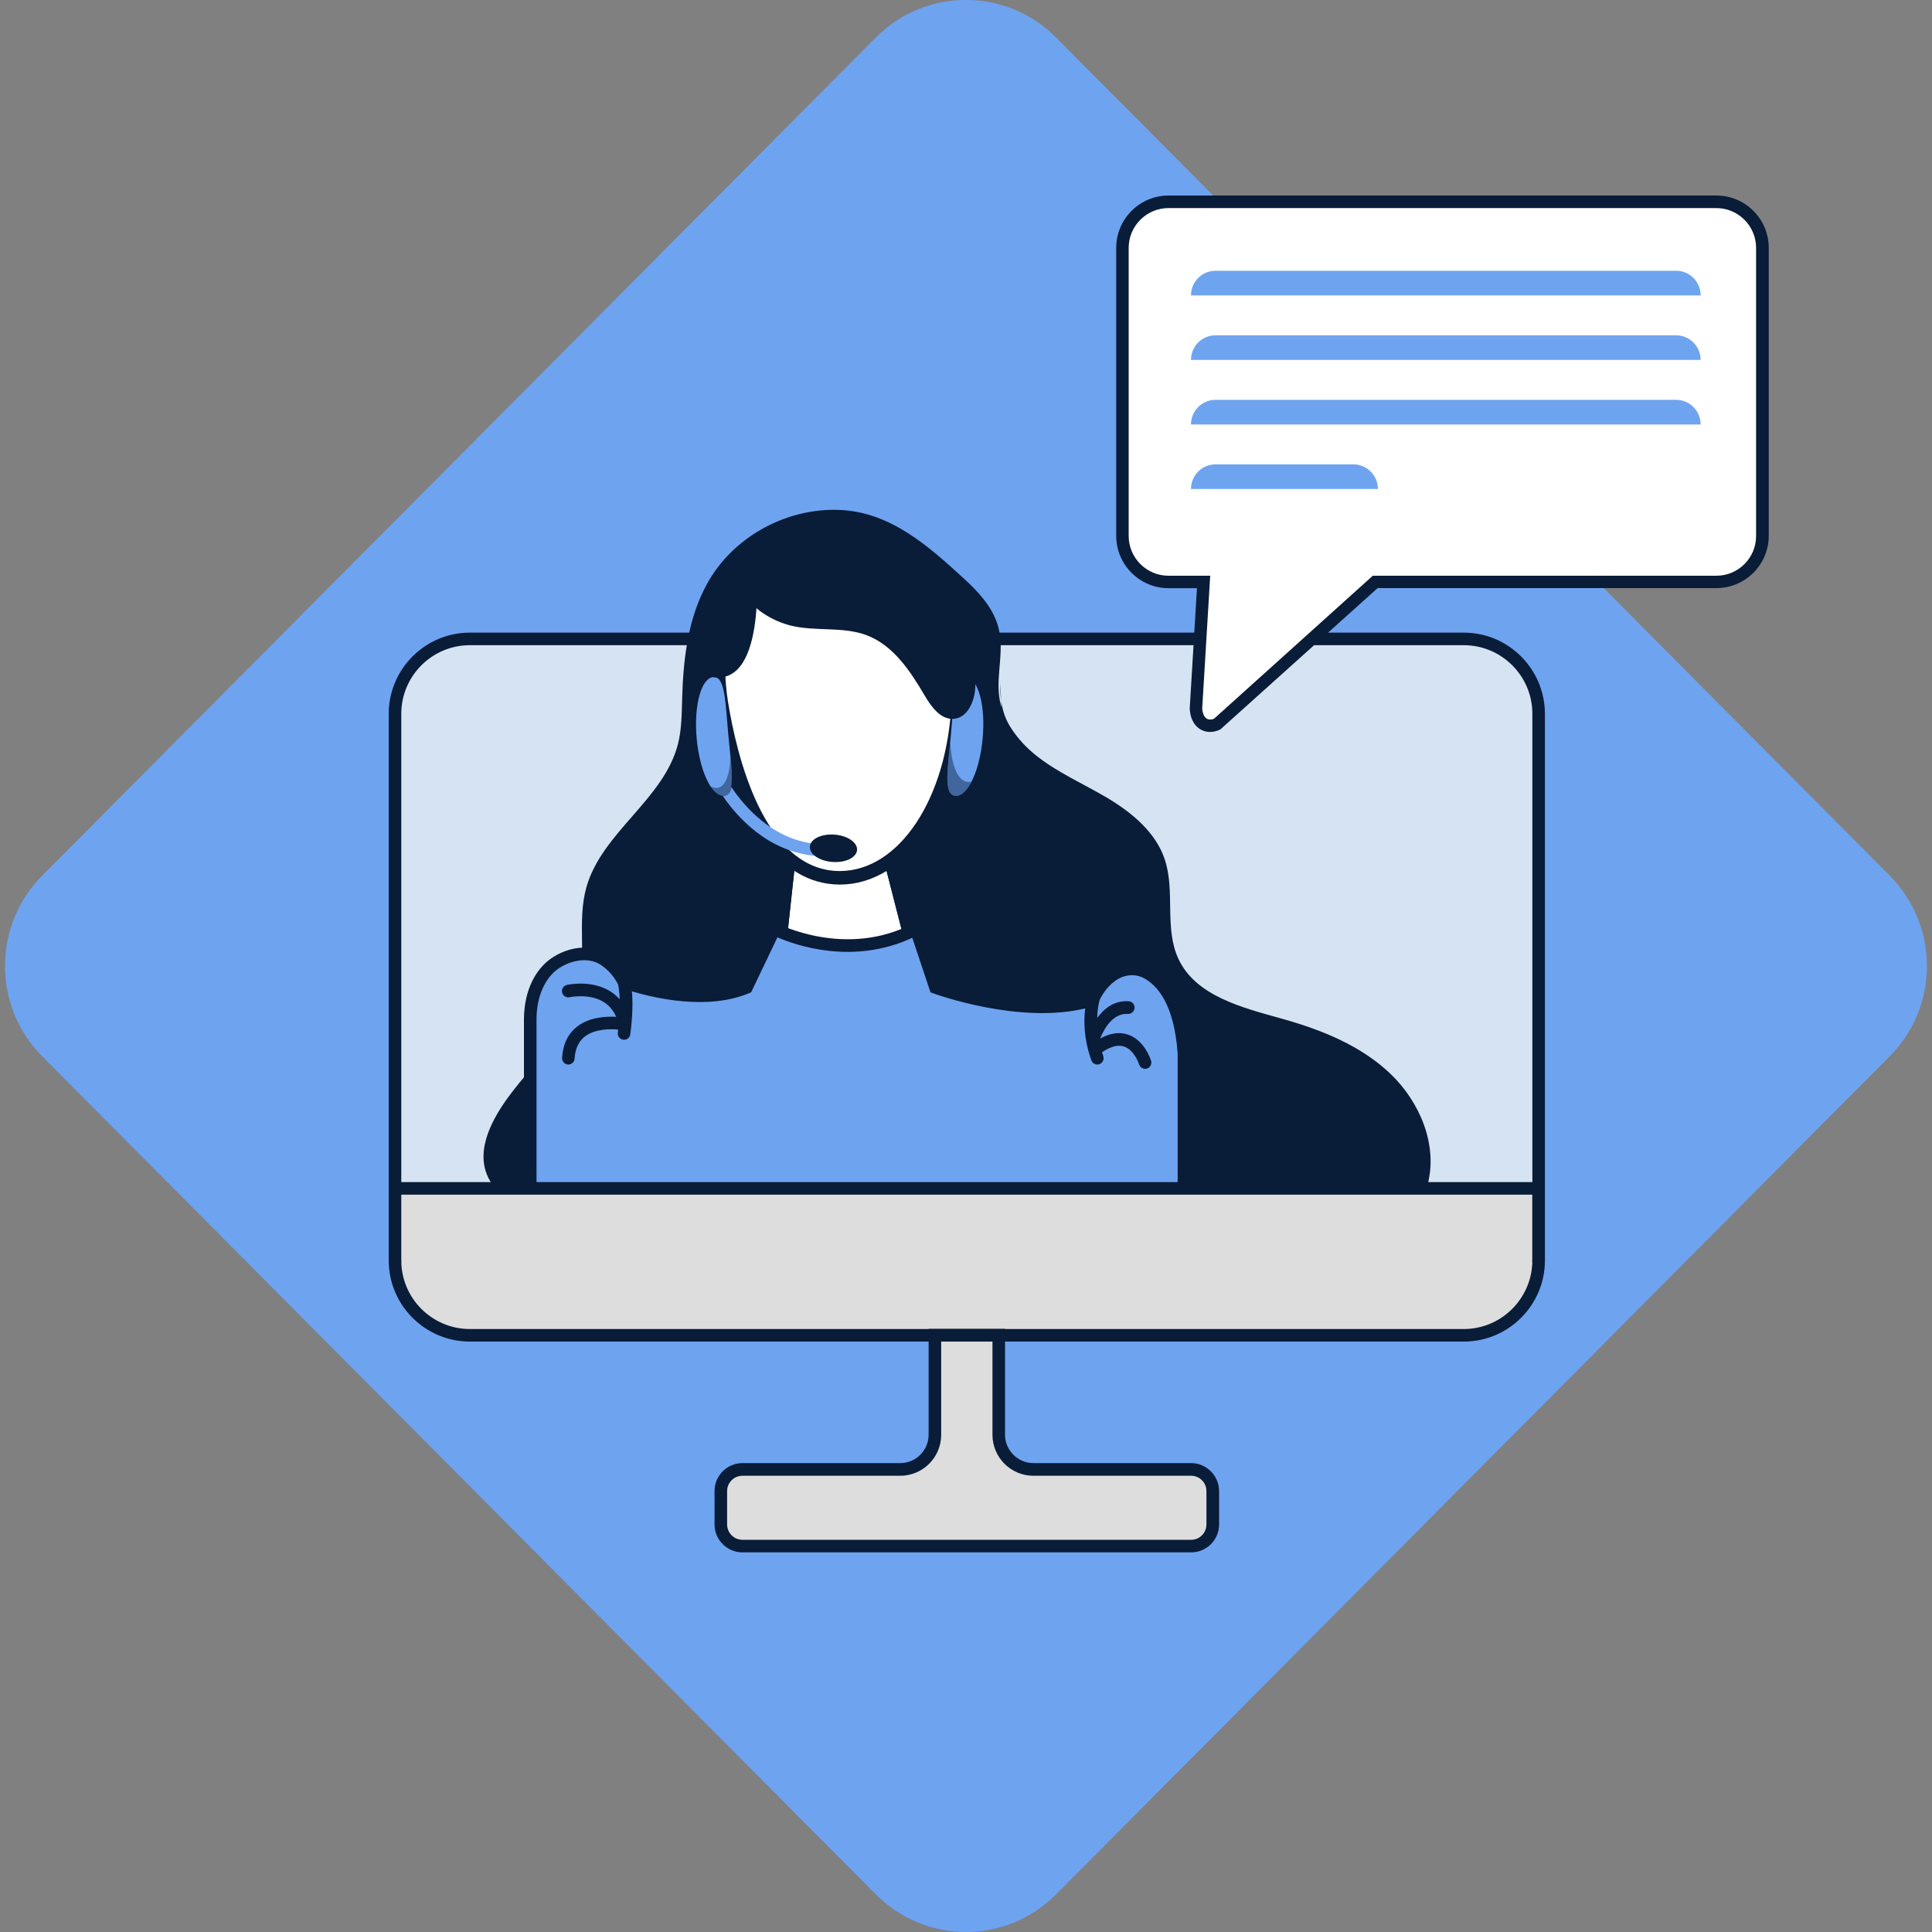
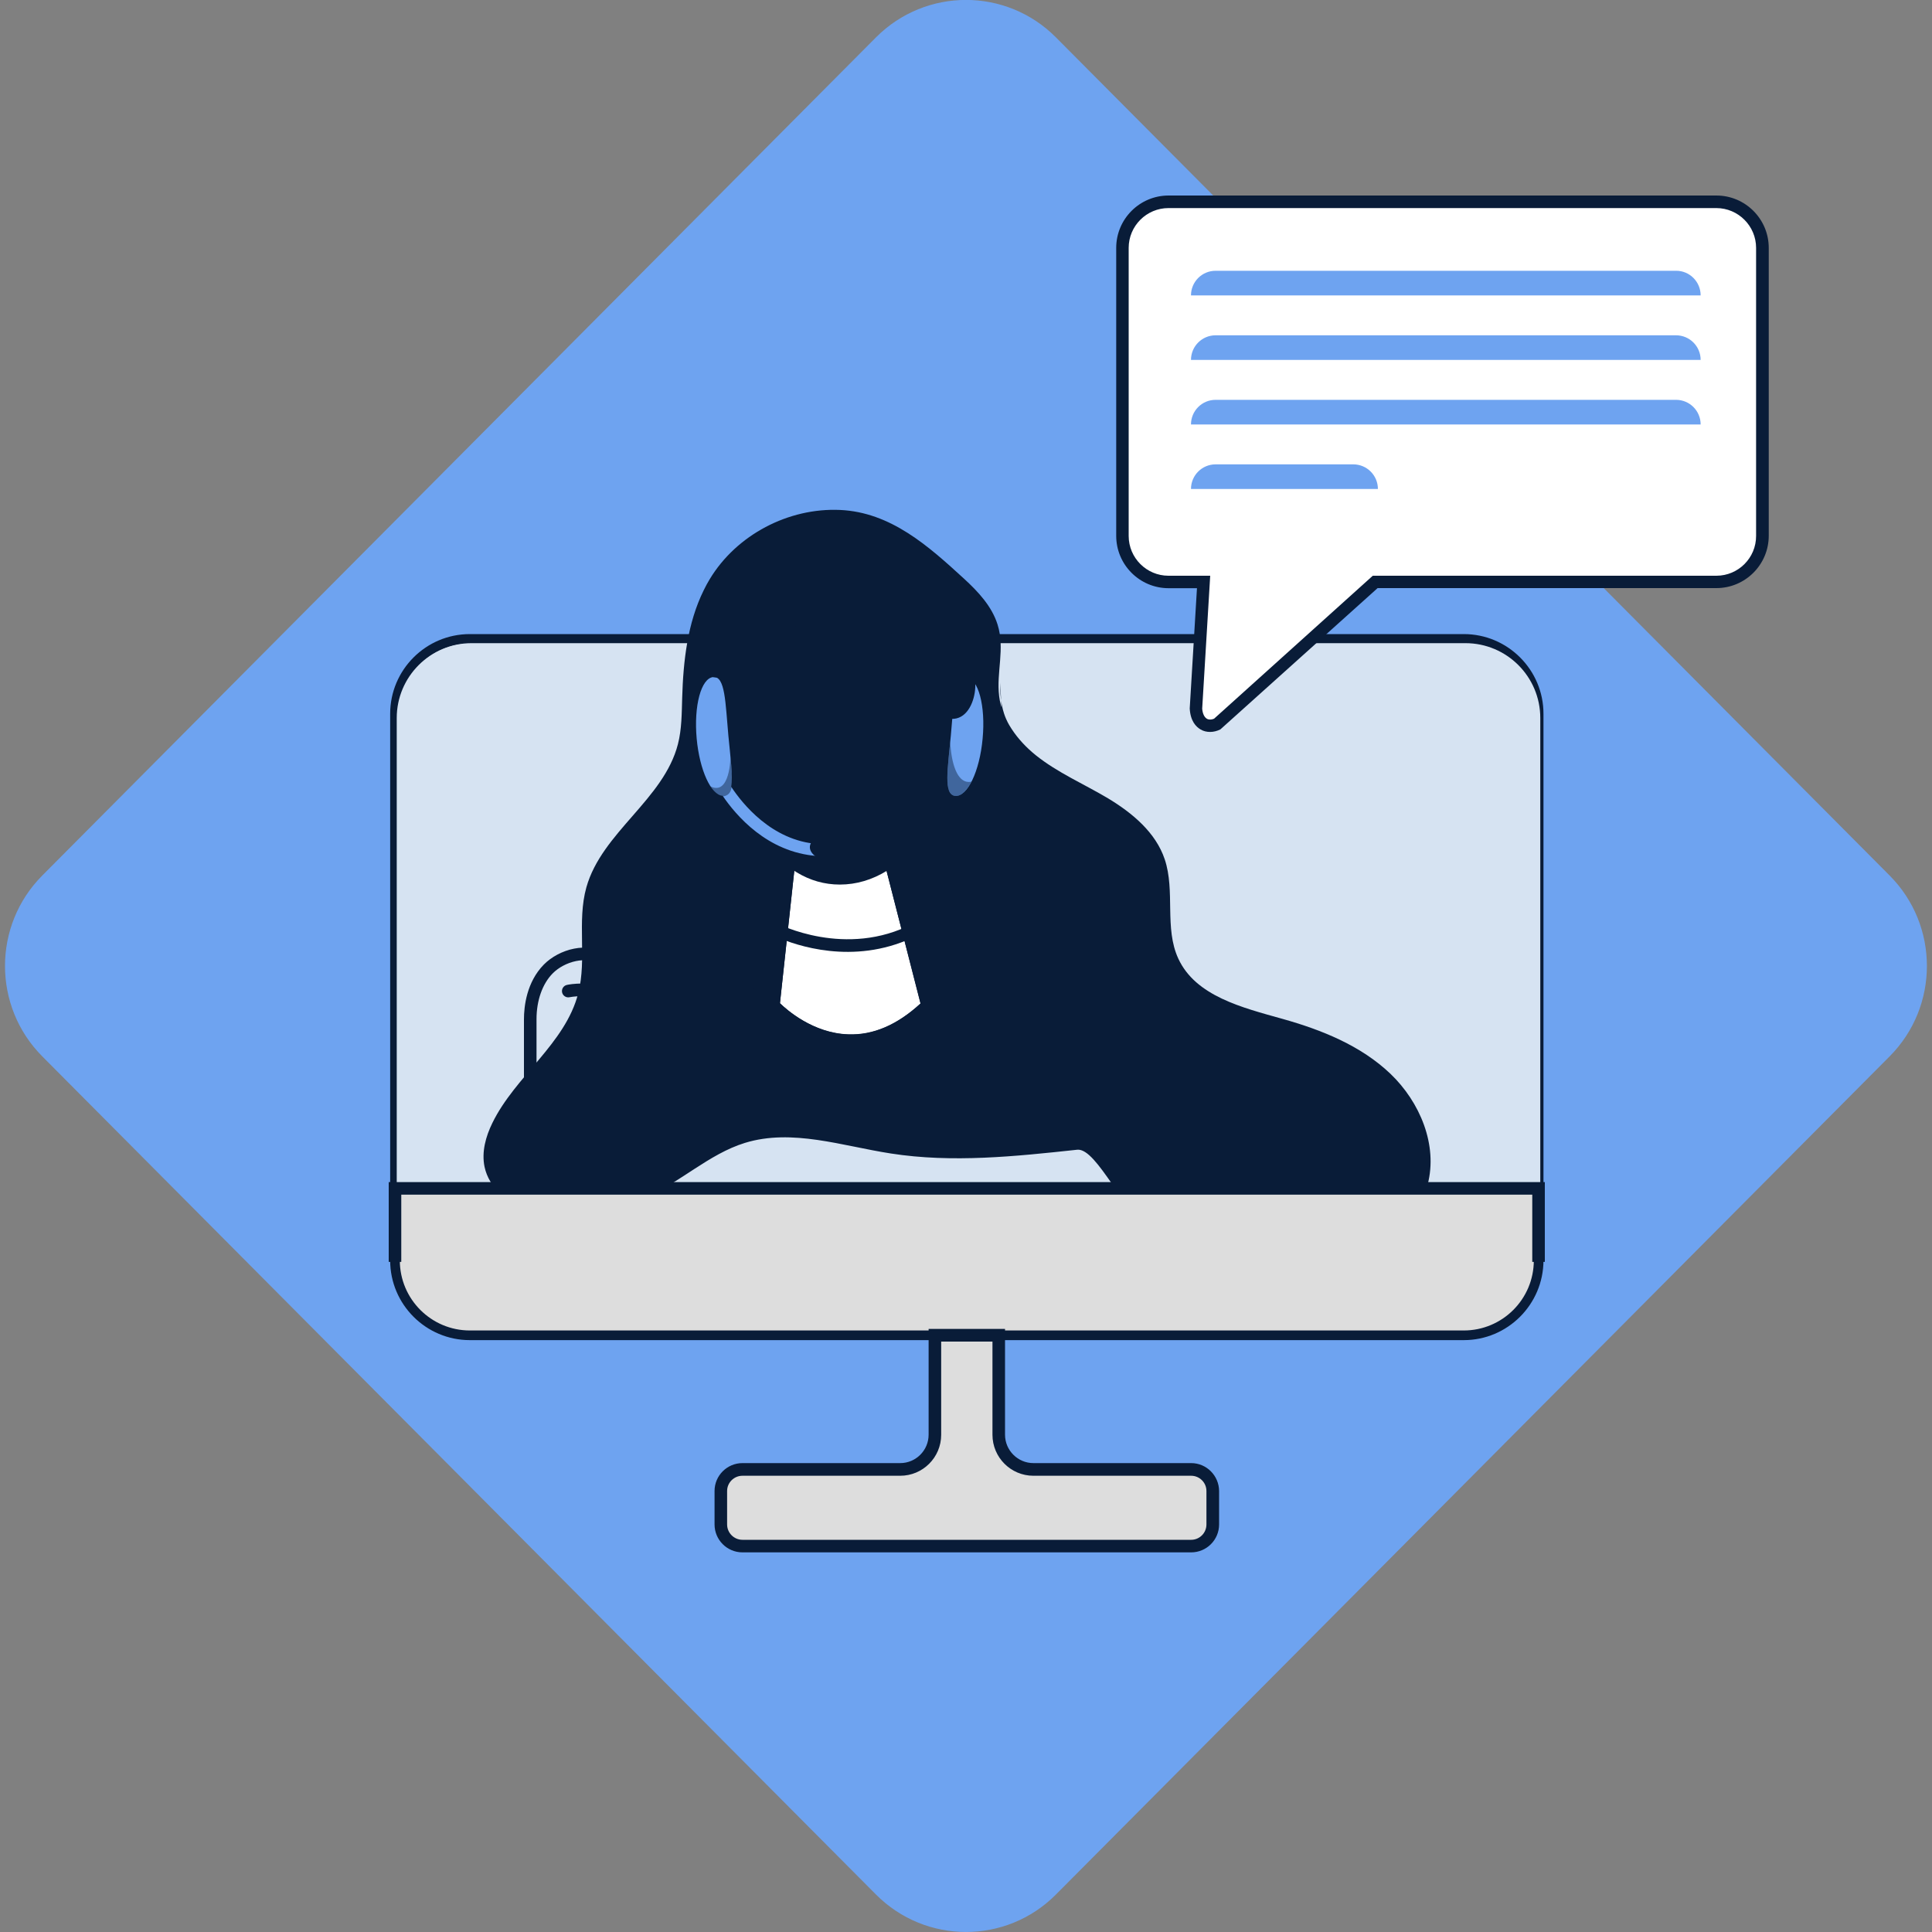
<svg xmlns="http://www.w3.org/2000/svg" id="Layer_1" x="0px" y="0px" viewBox="0 0 200 200" style="enable-background:new 0 0 200 200;" xml:space="preserve">
  <rect x="0" y="0" width="200" height="200" fill="#808080" stroke="none" />
  <style type="text/css">	.st0{fill:#6EA3F0;}	.st1{fill:#DDDDDD;}	.st2{fill:#091C38;}	.st3{fill:#D6E3F2;}	.st4{fill:none;}	.st5{fill:#6EA3F0;stroke:#091C38;stroke-width:1.108;stroke-miterlimit:10;}	.st6{fill:#FFFFFF;}	.st7{opacity:0.45;}</style>
  <g>
    <g>
      <g>
        <g>
          <g>
            <path class="st0" d="M90.68,196.12l-86.3-86.76c-5.15-5.17-5.15-13.56,0-18.73l86.3-86.76c5.15-5.17,13.49-5.17,18.63,0      l86.3,86.76c5.15,5.17,5.15,13.56,0,18.73l-86.3,86.76C104.17,201.29,95.83,201.29,90.68,196.12z" />
          </g>
        </g>
      </g>
      <g>
        <g>
          <path class="st1" d="M151.53,138.23H48.64c-4.28,0-7.75-3.47-7.75-7.75V73.89c0-4.28,3.47-7.75,7.75-7.75h102.89     c4.28,0,7.75,3.47,7.75,7.75v56.59C159.27,134.76,155.8,138.23,151.53,138.23z" />
        </g>
        <g>
          <path class="st2" d="M151.53,138.73H48.64c-4.55,0-8.25-3.7-8.25-8.25V73.89c0-4.55,3.7-8.25,8.25-8.25h102.89     c4.55,0,8.25,3.7,8.25,8.25v56.59C159.77,135.03,156.07,138.73,151.53,138.73z M48.64,66.64c-4,0-7.25,3.25-7.25,7.25v56.59     c0,4,3.25,7.25,7.25,7.25h102.89c4,0,7.25-3.25,7.25-7.25V73.89c0-4-3.25-7.25-7.25-7.25H48.64z" />
        </g>
      </g>
      <g>
        <g>
          <path class="st3" d="M41.07,123.46V74.33c0-4.28,3.47-7.75,7.75-7.75H151.7c4.28,0,7.75,3.47,7.75,7.75v49.13" />
        </g>
      </g>
      <g>
        <path class="st4" d="M158.62,73.89c0-3.91-3.18-7.1-7.1-7.1H48.64c-3.91,0-7.1,3.18-7.1,7.1v56.59c0,3.91,3.18,7.1,7.1,7.1    h102.89c3.91,0,7.1-3.18,7.1-7.1V73.89z" />
-         <path class="st2" d="M151.53,65.49H48.64c-4.63,0-8.4,3.77-8.4,8.4v56.59c0,4.63,3.77,8.4,8.4,8.4h102.89    c4.63,0,8.4-3.77,8.4-8.4V73.89C159.92,69.26,156.16,65.49,151.53,65.49z M151.53,137.58H48.64c-3.91,0-7.1-3.18-7.1-7.1V73.89    c0-3.91,3.18-7.1,7.1-7.1h102.89c3.91,0,7.1,3.18,7.1,7.1v56.59C158.62,134.39,155.44,137.58,151.53,137.58z" />
      </g>
      <g>
        <g>
          <path class="st1" d="M103.39,148.53v-10.3h-6.61v10.3c0,1.98-1.61,3.59-3.59,3.59H76.86c-1.23,0-2.24,1-2.24,2.24v3.46     c0,1.23,1,2.24,2.24,2.24h46.45c1.23,0,2.24-1,2.24-2.24v-3.46c0-1.23-1-2.24-2.24-2.24h-16.33     C105,152.11,103.39,150.51,103.39,148.53z" />
        </g>
        <g>
          <path class="st4" d="M124.89,154.35c0-0.87-0.71-1.58-1.58-1.58h-16.33c-2.34,0-4.24-1.9-4.24-4.24v-9.65h-5.31v9.65     c0,2.34-1.9,4.24-4.24,4.24H76.86c-0.87,0-1.59,0.71-1.59,1.58v3.46c0,0.88,0.71,1.59,1.59,1.59h46.45     c0.87,0,1.58-0.71,1.58-1.59V154.35z" />
          <path class="st2" d="M123.31,151.46h-16.33c-1.62,0-2.94-1.32-2.94-2.94v-10.95h-7.91v10.95c0,1.62-1.32,2.94-2.94,2.94H76.86     c-1.59,0-2.89,1.29-2.89,2.89v3.46c0,1.59,1.29,2.89,2.89,2.89h46.45c1.59,0,2.89-1.29,2.89-2.89v-3.46     C126.19,152.76,124.9,151.46,123.31,151.46z M123.31,159.4H76.86c-0.87,0-1.59-0.71-1.59-1.59v-3.46c0-0.87,0.71-1.58,1.59-1.58     h16.33c2.34,0,4.24-1.9,4.24-4.24v-9.65h5.31v9.65c0,2.34,1.9,4.24,4.24,4.24h16.33c0.87,0,1.58,0.71,1.58,1.58v3.46     C124.89,158.69,124.18,159.4,123.31,159.4z" />
        </g>
      </g>
      <g>
        <g>
          <g>
            <path class="st5" d="M59.56,107.64" />
          </g>
        </g>
        <g>
          <g>
            <g>
              <path class="st2" d="M103.71,73.93c1.98,3.6,1.18,7.99,1.11,12.1c-0.1,6.06,1.51,12,3.11,17.85       c1.13,4.12,2.29,8.32,4.62,11.91c1.13,1.74,2.56,3.34,4.36,4.38c2.79,1.61,6.16,2.74,9.38,2.84c7.17,0.2,14.33-0.59,21.5-0.39       c1.07-4.09-0.8-8.54-3.85-11.46c-3.06-2.92-7.12-4.55-11.19-5.69c-4.13-1.16-8.97-2.34-10.77-6.23       c-1.47-3.16-0.3-6.99-1.41-10.29c-0.93-2.77-3.34-4.78-5.84-6.29c-2.51-1.5-5.24-2.66-7.52-4.49       c-1.87-1.51-3.49-3.66-3.78-6.11c-0.3-2.47,0.62-4.91-0.16-7.4c-0.59-1.89-2-3.4-3.46-4.74c-3.7-3.39-7.59-6.89-12.85-7.13       c-5.34-0.24-10.71,2.57-13.48,7.15c-0.23,0.38-0.45,0.78-0.64,1.18c-1.67,3.39-2.11,7.3-2.22,11.1       c-0.05,1.61-0.04,3.25-0.44,4.81c-1.47,5.74-7.88,9.13-9.48,14.83c-0.99,3.54,0.07,7.4-0.84,10.96       c-1.34,5.24-6.52,8.57-8.89,13.43c-0.69,1.41-1.13,3-0.81,4.54c0.46,2.19,2.44,3.82,4.58,4.45s4.44,0.43,6.65,0.09       c1.84-0.28,3.68-0.66,5.4-1.38c3.63-1.52,6.57-4.48,10.33-5.64c4.88-1.5,10.06,0.32,15.11,1.1c6.37,0.99,12.87,0.3,19.28-0.39       c2.1-0.23,5,7.18,7.04,6.64c2.4-0.63,5.02-0.47,6.98-2.25c5.55-5.05-0.42-9.89-2.96-14.29c-1.04-1.81-2.47-3.39-4.17-4.61       c-2.2-1.58-5.02-2.79-5.9-5.35c-0.72-2.09,0.14-4.34,0.51-6.52c0.7-4.17-0.56-8.62-3.33-11.81c-1.99-2.29-4.79-4.08-5.74-6.96       c-0.34-1.03-0.41-2.11-0.4-3.21" />
            </g>
          </g>
          <g>
            <path class="st6" d="M91.73,89.97c-1.29,0.51-4.45,1.32-9.48-0.07l-1.51,13.95c0.69,0.67,3.42,3.1,7.06,3.22      c2.59,0.1,5.1-0.99,7.5-3.2L91.73,89.97z" />
            <path class="st2" d="M92.64,89.05l-0.19-0.71l-0.64,0.38c-0.03,0.02-3.37,1.93-9.88-0.05l-0.64-0.19l-1.71,15.78l0.17,0.18      c0.13,0.15,3.32,3.59,7.99,3.76c0.11,0,0.23,0.01,0.34,0.01c2.86,0,5.62-1.26,8.21-3.74l0.23-0.22L92.64,89.05z M80.74,103.86      l1.51-13.95c5.03,1.39,8.19,0.58,9.48,0.07l3.56,13.91c-2.4,2.21-4.91,3.31-7.5,3.2C84.16,106.96,81.43,104.53,80.74,103.86z" />
          </g>
          <g>
-             <path class="st6" d="M98.66,72.71c0.25-5.41-0.69-9.14-2.86-11.41c-1.88-1.97-4.65-2.85-8.99-2.85c-2.97,0-7.05,0.62-9.6,3.6      c-2.06,2.41-2.74,5.98-2,10.59c0.84,5.31,3.67,17.67,11.72,17.67C93.16,90.32,98.2,82.75,98.66,72.71z" />
            <g>
              <path class="st4" d="M95.69,61.41c-1.85-1.94-4.59-2.8-8.88-2.8c-2.94,0-6.98,0.62-9.48,3.55c-2.03,2.38-2.69,5.9-1.97,10.47       C76.2,77.9,79,90.17,86.94,90.17c6.14,0,11.11-7.51,11.57-17.46C98.75,67.34,97.83,63.65,95.69,61.41z" />
-               <path class="st2" d="M96.71,60.43c-2.74-2.87-6.73-3.24-9.9-3.24c-3.24,0-7.7,0.7-10.55,4.04c-2.31,2.71-3.08,6.61-2.29,11.61       c1.89,11.9,6.61,18.73,12.97,18.73c6.91,0,12.48-8.08,12.97-18.8C100.18,67,99.13,62.97,96.71,60.43z M86.94,90.17       C79,90.17,76.2,77.9,75.36,72.63c-0.72-4.57-0.06-8.09,1.97-10.47c2.5-2.93,6.54-3.55,9.48-3.55c4.29,0,7.03,0.86,8.88,2.8       c2.14,2.24,3.06,5.94,2.81,11.3C98.05,82.66,93.08,90.17,86.94,90.17z" />
+               <path class="st2" d="M96.71,60.43c-2.74-2.87-6.73-3.24-9.9-3.24c-3.24,0-7.7,0.7-10.55,4.04c-2.31,2.71-3.08,6.61-2.29,11.61       c1.89,11.9,6.61,18.73,12.97,18.73c6.91,0,12.48-8.08,12.97-18.8z M86.94,90.17       C79,90.17,76.2,77.9,75.36,72.63c-0.72-4.57-0.06-8.09,1.97-10.47c2.5-2.93,6.54-3.55,9.48-3.55c4.29,0,7.03,0.86,8.88,2.8       c2.14,2.24,3.06,5.94,2.81,11.3C98.05,82.66,93.08,90.17,86.94,90.17z" />
            </g>
          </g>
          <g>
            <g>
              <path class="st0" d="M101.72,76.47c-0.31,3.39-1.58,6.04-2.84,5.92c-1.25-0.13-0.76-2.85-0.45-6.25       c0.31-3.39,0.34-6.17,1.59-6.04C101.28,70.23,102.04,73.08,101.72,76.47z" />
            </g>
          </g>
          <g>
            <g>
              <path class="st2" d="M81.82,64.75c2.58,0.65,5.41,0.07,7.9,1.01c2.75,1.04,4.51,3.7,6,6.24c0.69,1.18,1.68,2.54,3.04,2.41       c1.42-0.13,2.13-1.82,2.2-3.25c0.15-3.14-1.28-6.11-2.78-8.87c-1.42-2.61-3.05-5.29-5.64-6.75c-1.6-0.9-3.47-1.26-5.31-1.23       c-3.32,0.06-6.57,1.47-8.97,3.75c-1.4,1.33-2.09,2.1-0.98,3.77C78.26,63.28,80.17,64.33,81.82,64.75z" />
            </g>
          </g>
          <g>
-             <path class="st0" d="M118.4,101.12c-0.93-0.47-2.12-0.35-3.03,0.31c-0.98,0.71-1.49,1.65-1.68,2.04      c-0.05,0.16-0.3,1.07-0.28,2.44c0.62-1,1.72-2.19,3.42-2.08c0.28,0.02,0.48,0.26,0.46,0.54c-0.02,0.28-0.26,0.48-0.54,0.46      c-0.05,0-0.11-0.01-0.16-0.01c-1.94,0-2.87,2.69-2.88,2.71c-0.02,0.07-0.08,0.11-0.12,0.16c0.01,0.05,0.02,0.1,0.03,0.15      c1.11-0.71,2.15-0.91,3.08-0.6c1.65,0.56,2.28,2.53,2.3,2.61c0.08,0.26-0.07,0.54-0.33,0.62c-0.05,0.02-0.1,0.02-0.15,0.02      c-0.21,0-0.41-0.14-0.48-0.35c0-0.02-0.5-1.57-1.67-1.96c-0.7-0.23-1.54,0-2.49,0.68c0.05,0.17,0.1,0.34,0.17,0.51      c0.09,0.26-0.04,0.55-0.3,0.64c-0.06,0.02-0.11,0.03-0.17,0.03c-0.21,0-0.4-0.13-0.47-0.33c-0.85-2.38-0.78-4.37-0.6-5.53      c-6.78,1.76-15.48-1.36-15.86-1.5l-0.23-0.08l-1.91-5.73c-6.31,3.02-12.41,0.73-14.13-0.04l-2.76,5.77l-0.18,0.07      c-4.42,1.84-10.14,0.38-12.24-0.27c0.1,0.86,0.16,2.36-0.14,4.64c-0.03,0.25-0.25,0.43-0.5,0.43c-0.02,0-0.04,0-0.07,0      c-0.27-0.04-0.47-0.29-0.43-0.56c0.02-0.17,0.03-0.31,0.05-0.47c-0.82-0.09-2.56-0.15-3.7,0.73c-0.68,0.53-1.06,1.33-1.12,2.4      c-0.02,0.27-0.24,0.47-0.5,0.47c-0.01,0-0.02,0-0.03,0c-0.28-0.02-0.49-0.25-0.47-0.53c0.08-1.37,0.59-2.43,1.51-3.14      c1.32-1.01,3.14-1.04,4.17-0.96c-0.29-0.79-0.76-1.4-1.4-1.81c-1.56-1-3.65-0.55-3.67-0.54c-0.27,0.06-0.54-0.11-0.6-0.38      c-0.06-0.27,0.11-0.54,0.38-0.6c0.1-0.02,2.51-0.55,4.42,0.67c0.47,0.3,0.85,0.68,1.17,1.12c-0.01-1.25-0.15-1.9-0.18-2.04      c-0.44-0.86-1.05-1.57-1.83-2.09c-1.55-1.05-3.93-0.38-5.19,0.9c-1.09,1.11-1.72,2.88-1.72,4.85v17.27l66.67,0.54V109.1      C121.68,103.85,119.86,101.86,118.4,101.12z" />
            <g>
              <path class="st4" d="M55.53,122.64l66.37,0.54V109.1c-0.37-5.17-2.14-7.12-3.57-7.85c-0.88-0.45-2-0.33-2.87,0.3       c-0.96,0.7-1.46,1.62-1.63,1.98c-0.04,0.12-0.23,0.81-0.26,1.88c0.68-0.93,1.73-1.84,3.27-1.73c0.36,0.03,0.63,0.34,0.6,0.7       c-0.01,0.17-0.09,0.33-0.23,0.45c-0.13,0.11-0.3,0.17-0.47,0.16c-0.05,0-0.1,0-0.15,0c-1.67,0-2.56,2.14-2.71,2.55       c1.03-0.57,1.99-0.71,2.87-0.41c1.74,0.59,2.37,2.62,2.4,2.71c0.1,0.34-0.09,0.7-0.43,0.81c-0.33,0.1-0.71-0.09-0.81-0.43       c0-0.01-0.49-1.5-1.57-1.86c-0.63-0.21-1.39-0.01-2.27,0.6c0.04,0.13,0.08,0.26,0.13,0.4c0.06,0.16,0.05,0.34-0.03,0.5       s-0.21,0.28-0.37,0.33c-0.07,0.02-0.14,0.04-0.22,0.04c-0.27,0-0.52-0.17-0.61-0.43c-0.79-2.23-0.8-4.12-0.64-5.38       c-6.82,1.66-15.37-1.42-15.73-1.56l-0.29-0.11l-0.02-0.07l-1.86-5.57c-6.15,2.86-12.08,0.77-13.96-0.05l-2.72,5.69l-0.23,0.1       c-4.29,1.79-9.75,0.51-12.12-0.2c0.09,0.9,0.11,2.36-0.16,4.45c-0.05,0.35-0.36,0.61-0.73,0.56       c-0.36-0.05-0.61-0.37-0.56-0.73c0.01-0.1,0.02-0.19,0.03-0.28l0-0.04c-0.78-0.07-2.4-0.09-3.45,0.72       c-0.65,0.5-1,1.27-1.06,2.29c-0.02,0.34-0.31,0.61-0.65,0.61l-0.04,0c-0.17-0.01-0.33-0.09-0.44-0.22       c-0.12-0.13-0.17-0.3-0.16-0.47c0.08-1.42,0.61-2.51,1.57-3.25c1.26-0.97,2.99-1.06,4.03-1c-0.28-0.65-0.71-1.16-1.26-1.51       c-1.51-0.96-3.54-0.53-3.56-0.52c-0.35,0.07-0.7-0.15-0.78-0.49c-0.08-0.35,0.14-0.7,0.49-0.78c0.26-0.06,2.62-0.53,4.54,0.69       c0.34,0.22,0.65,0.48,0.93,0.81c-0.03-0.97-0.14-1.46-0.17-1.56c-0.42-0.81-1.02-1.5-1.77-2.01c-1.48-1.01-3.78-0.35-5,0.89       c-1.07,1.09-1.68,2.82-1.68,4.74V122.64z" />
              <path class="st2" d="M123.2,109.06l0-0.01c-0.41-5.81-2.56-8.08-4.28-8.96c-1.31-0.67-2.96-0.51-4.22,0.4       c-1.22,0.89-1.84,2.04-2.07,2.49c-5.78,1.7-13.58-0.7-15.28-1.27l-2.15-6.47l-0.68,0.36c-6.94,3.65-13.98,0.04-14.05,0       l-0.6-0.31l-3.07,6.42c-4.43,1.7-10.43-0.13-11.74-0.57c-0.52-0.95-1.23-1.73-2.11-2.33c-2.09-1.41-5.08-0.56-6.66,1.05       c-1.78,1.82-2.05,4.32-2.05,5.65v18.41l68.81,0.56l0.15,0L123.2,109.06z M62.21,99.89c0.75,0.51,1.35,1.19,1.77,2.01       c0.02,0.1,0.14,0.59,0.17,1.56c-0.28-0.33-0.59-0.59-0.93-0.81c-1.92-1.22-4.27-0.75-4.54-0.69       c-0.35,0.08-0.57,0.43-0.49,0.78c0.08,0.35,0.43,0.57,0.78,0.49c0.02,0,2.05-0.44,3.56,0.52c0.55,0.35,0.97,0.86,1.26,1.51       c-1.05-0.06-2.77,0.03-4.03,1c-0.96,0.74-1.49,1.83-1.57,3.25c-0.01,0.17,0.05,0.34,0.16,0.47c0.12,0.13,0.27,0.21,0.44,0.22       l0.04,0c0.34,0,0.63-0.27,0.65-0.61c0.06-1.02,0.42-1.79,1.06-2.29c1.05-0.81,2.67-0.79,3.45-0.72l0,0.04       c-0.01,0.09-0.02,0.18-0.03,0.28c-0.05,0.36,0.2,0.68,0.56,0.73c0.37,0.05,0.68-0.21,0.73-0.56c0.27-2.09,0.25-3.55,0.16-4.45       c2.37,0.71,7.83,1.99,12.12,0.2l0.23-0.1l2.72-5.69c1.88,0.82,7.81,2.91,13.96,0.05l1.86,5.57l0.02,0.07l0.29,0.11       c0.36,0.13,8.91,3.21,15.73,1.56c-0.16,1.26-0.16,3.15,0.64,5.38c0.09,0.26,0.34,0.43,0.61,0.43c0.08,0,0.15-0.01,0.22-0.04       c0.16-0.06,0.29-0.18,0.37-0.33s0.08-0.33,0.03-0.5c-0.05-0.13-0.09-0.27-0.13-0.4c0.88-0.6,1.64-0.8,2.27-0.6       c1.09,0.36,1.57,1.85,1.57,1.86c0.11,0.34,0.49,0.53,0.81,0.43c0.34-0.11,0.53-0.47,0.43-0.81c-0.03-0.09-0.66-2.13-2.4-2.71       c-0.88-0.3-1.84-0.16-2.87,0.41c0.15-0.4,1.03-2.55,2.71-2.55c0.05,0,0.1,0,0.15,0c0.17,0.01,0.34-0.04,0.47-0.16       c0.13-0.11,0.21-0.27,0.23-0.45c0.03-0.36-0.24-0.67-0.6-0.7c-1.54-0.11-2.59,0.8-3.27,1.73c0.03-1.07,0.22-1.76,0.26-1.88       c0.17-0.36,0.67-1.29,1.63-1.98c0.87-0.63,2-0.74,2.87-0.3c1.43,0.73,3.21,2.68,3.57,7.85v14.09l-66.37-0.54v-17.12       c0-1.93,0.61-3.66,1.68-4.74C58.43,99.54,60.73,98.89,62.21,99.89z" />
            </g>
          </g>
          <path class="st0" d="M75.69,81.44c0.2-1.1-0.08-3.05-0.29-5.3c-0.31-3.39-0.32-6.17-1.57-6.05s-2.02,2.97-1.71,6.37     c0.3,3.27,1.49,5.85,2.69,5.92c1.35,1.99,4.6,5.86,9.77,6.23l0.09-1.24C79.86,87.03,76.81,83.14,75.69,81.44z" />
          <g class="st7">
            <g>
              <path class="st2" d="M75.62,78.35c0,0-0.03,4.05-2.07,3.06c0,0,0.68,1.26,1.5,0.99C75.88,82.12,75.9,81.3,75.62,78.35z" />
            </g>
          </g>
          <g class="st7">
            <g>
              <path class="st2" d="M100.29,80.95c-1.19,0-1.81-1.86-1.92-4.14c-0.31,3.07-0.65,5.47,0.51,5.58       c0.59,0.06,1.18-0.51,1.68-1.48C100.48,80.93,100.39,80.95,100.29,80.95z" />
            </g>
          </g>
          <g>
            <g>
              <ellipse transform="matrix(0.073 -0.997 0.997 0.073 -7.515 167.429)" class="st2" cx="86.28" cy="87.76" rx="1.42" ry="2.45" />
            </g>
          </g>
        </g>
      </g>
      <g>
        <g>
          <path class="st6" d="M177.68,20.89h-56.71c-2.64,0-4.77,2.14-4.77,4.77v29.81c0,2.64,2.14,4.77,4.77,4.77h1.66h1.97l-0.79,13.07     c0.1,1.73,1.27,2.11,2.23,1.63l16.32-14.7h35.32c2.64,0,4.77-2.14,4.77-4.77V25.66C182.45,23.03,180.31,20.89,177.68,20.89z" />
        </g>
        <g>
          <path class="st4" d="M181.8,25.66c0-2.27-1.85-4.12-4.12-4.12h-56.71c-2.27,0-4.12,1.85-4.12,4.12v29.81     c0,2.27,1.85,4.12,4.12,4.12h4.32l-0.83,13.76c0.03,0.49,0.21,0.89,0.48,1.04c0.2,0.12,0.47,0.11,0.75,0l16.43-14.8h35.57     c2.27,0,4.12-1.85,4.12-4.12V25.66z" />
          <path class="st2" d="M177.68,20.24h-56.71c-2.99,0-5.42,2.43-5.42,5.42v29.81c0,2.99,2.43,5.42,5.42,5.42h2.94l-0.75,12.45     c0.07,1.3,0.65,1.9,1.12,2.17c0.3,0.18,0.63,0.26,0.99,0.26c0.35,0,0.71-0.09,1.06-0.26l16.28-14.63h35.07     c2.99,0,5.42-2.43,5.42-5.42V25.66C183.1,22.67,180.67,20.24,177.68,20.24z M177.68,59.6h-35.57l-16.43,14.8     c-0.28,0.12-0.55,0.12-0.75,0c-0.27-0.16-0.44-0.55-0.48-1.04l0.83-13.76h-4.32c-2.27,0-4.12-1.85-4.12-4.12V25.66     c0-2.27,1.85-4.12,4.12-4.12h56.71c2.27,0,4.12,1.85,4.12,4.12v29.81C181.8,57.75,179.95,59.6,177.68,59.6z" />
        </g>
      </g>
      <g>
        <g>
          <path class="st0" d="M176.05,30.58h-52.76v0c0-1.41,1.14-2.55,2.55-2.55h47.66C174.91,28.02,176.05,29.17,176.05,30.58     L176.05,30.58z" />
        </g>
      </g>
      <g>
        <g>
          <path class="st0" d="M176.05,37.26h-52.76v0c0-1.41,1.14-2.55,2.55-2.55h47.66C174.91,34.71,176.05,35.85,176.05,37.26     L176.05,37.26z" />
        </g>
      </g>
      <g>
        <g>
          <path class="st0" d="M176.05,43.94h-52.76l0,0c0-1.41,1.14-2.55,2.55-2.55h47.66C174.91,41.39,176.05,42.53,176.05,43.94     L176.05,43.94z" />
        </g>
      </g>
      <g>
        <g>
          <path class="st0" d="M142.64,50.62h-19.35v0c0-1.41,1.14-2.55,2.55-2.55h14.25C141.5,48.07,142.64,49.21,142.64,50.62     L142.64,50.62z" />
        </g>
      </g>
      <g>
        <g>
          <polyline class="st1" points="159.27,130.48 159.27,123.02 40.89,123.02 40.89,130.48     " />
        </g>
        <polygon class="st2" points="40.24,122.37 40.24,130.63 41.54,130.63 41.54,123.67 158.62,123.67 158.62,130.63 159.92,130.63     159.92,122.37    " />
      </g>
    </g>
    <path class="st2" d="M78.27,58.05c0,0,1.22,12.87-4.44,12.05C73.83,70.1,72.02,60.3,78.27,58.05z" />
  </g>
</svg>